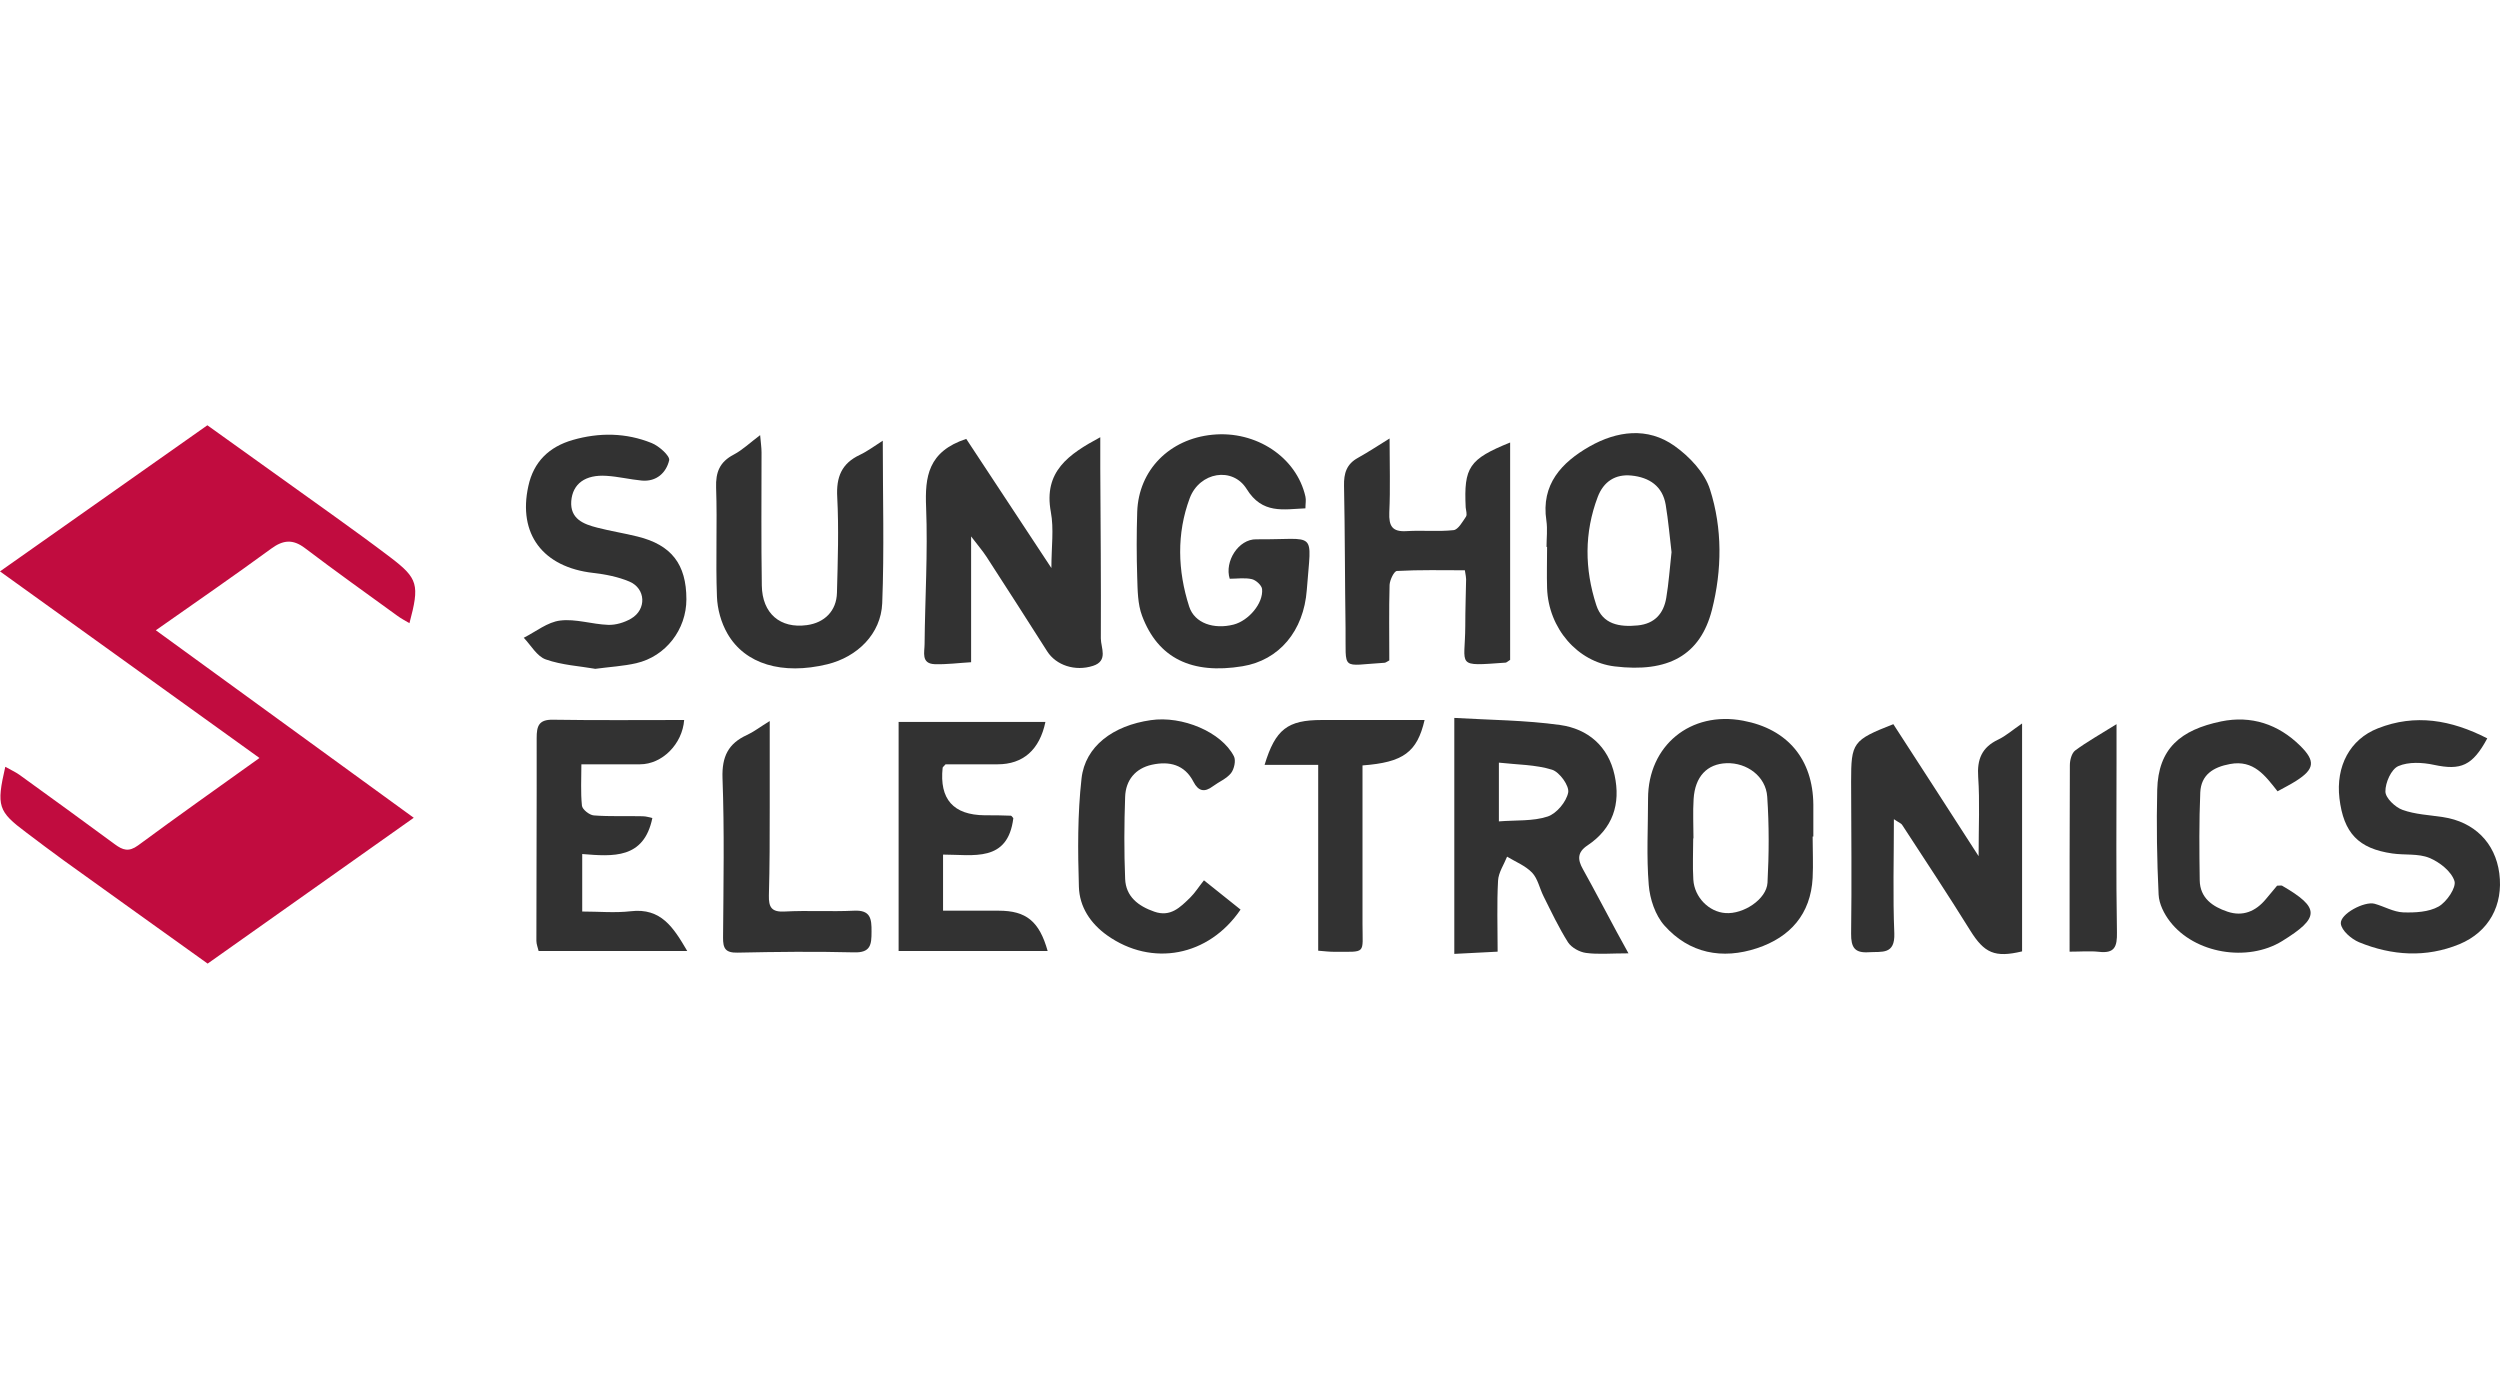
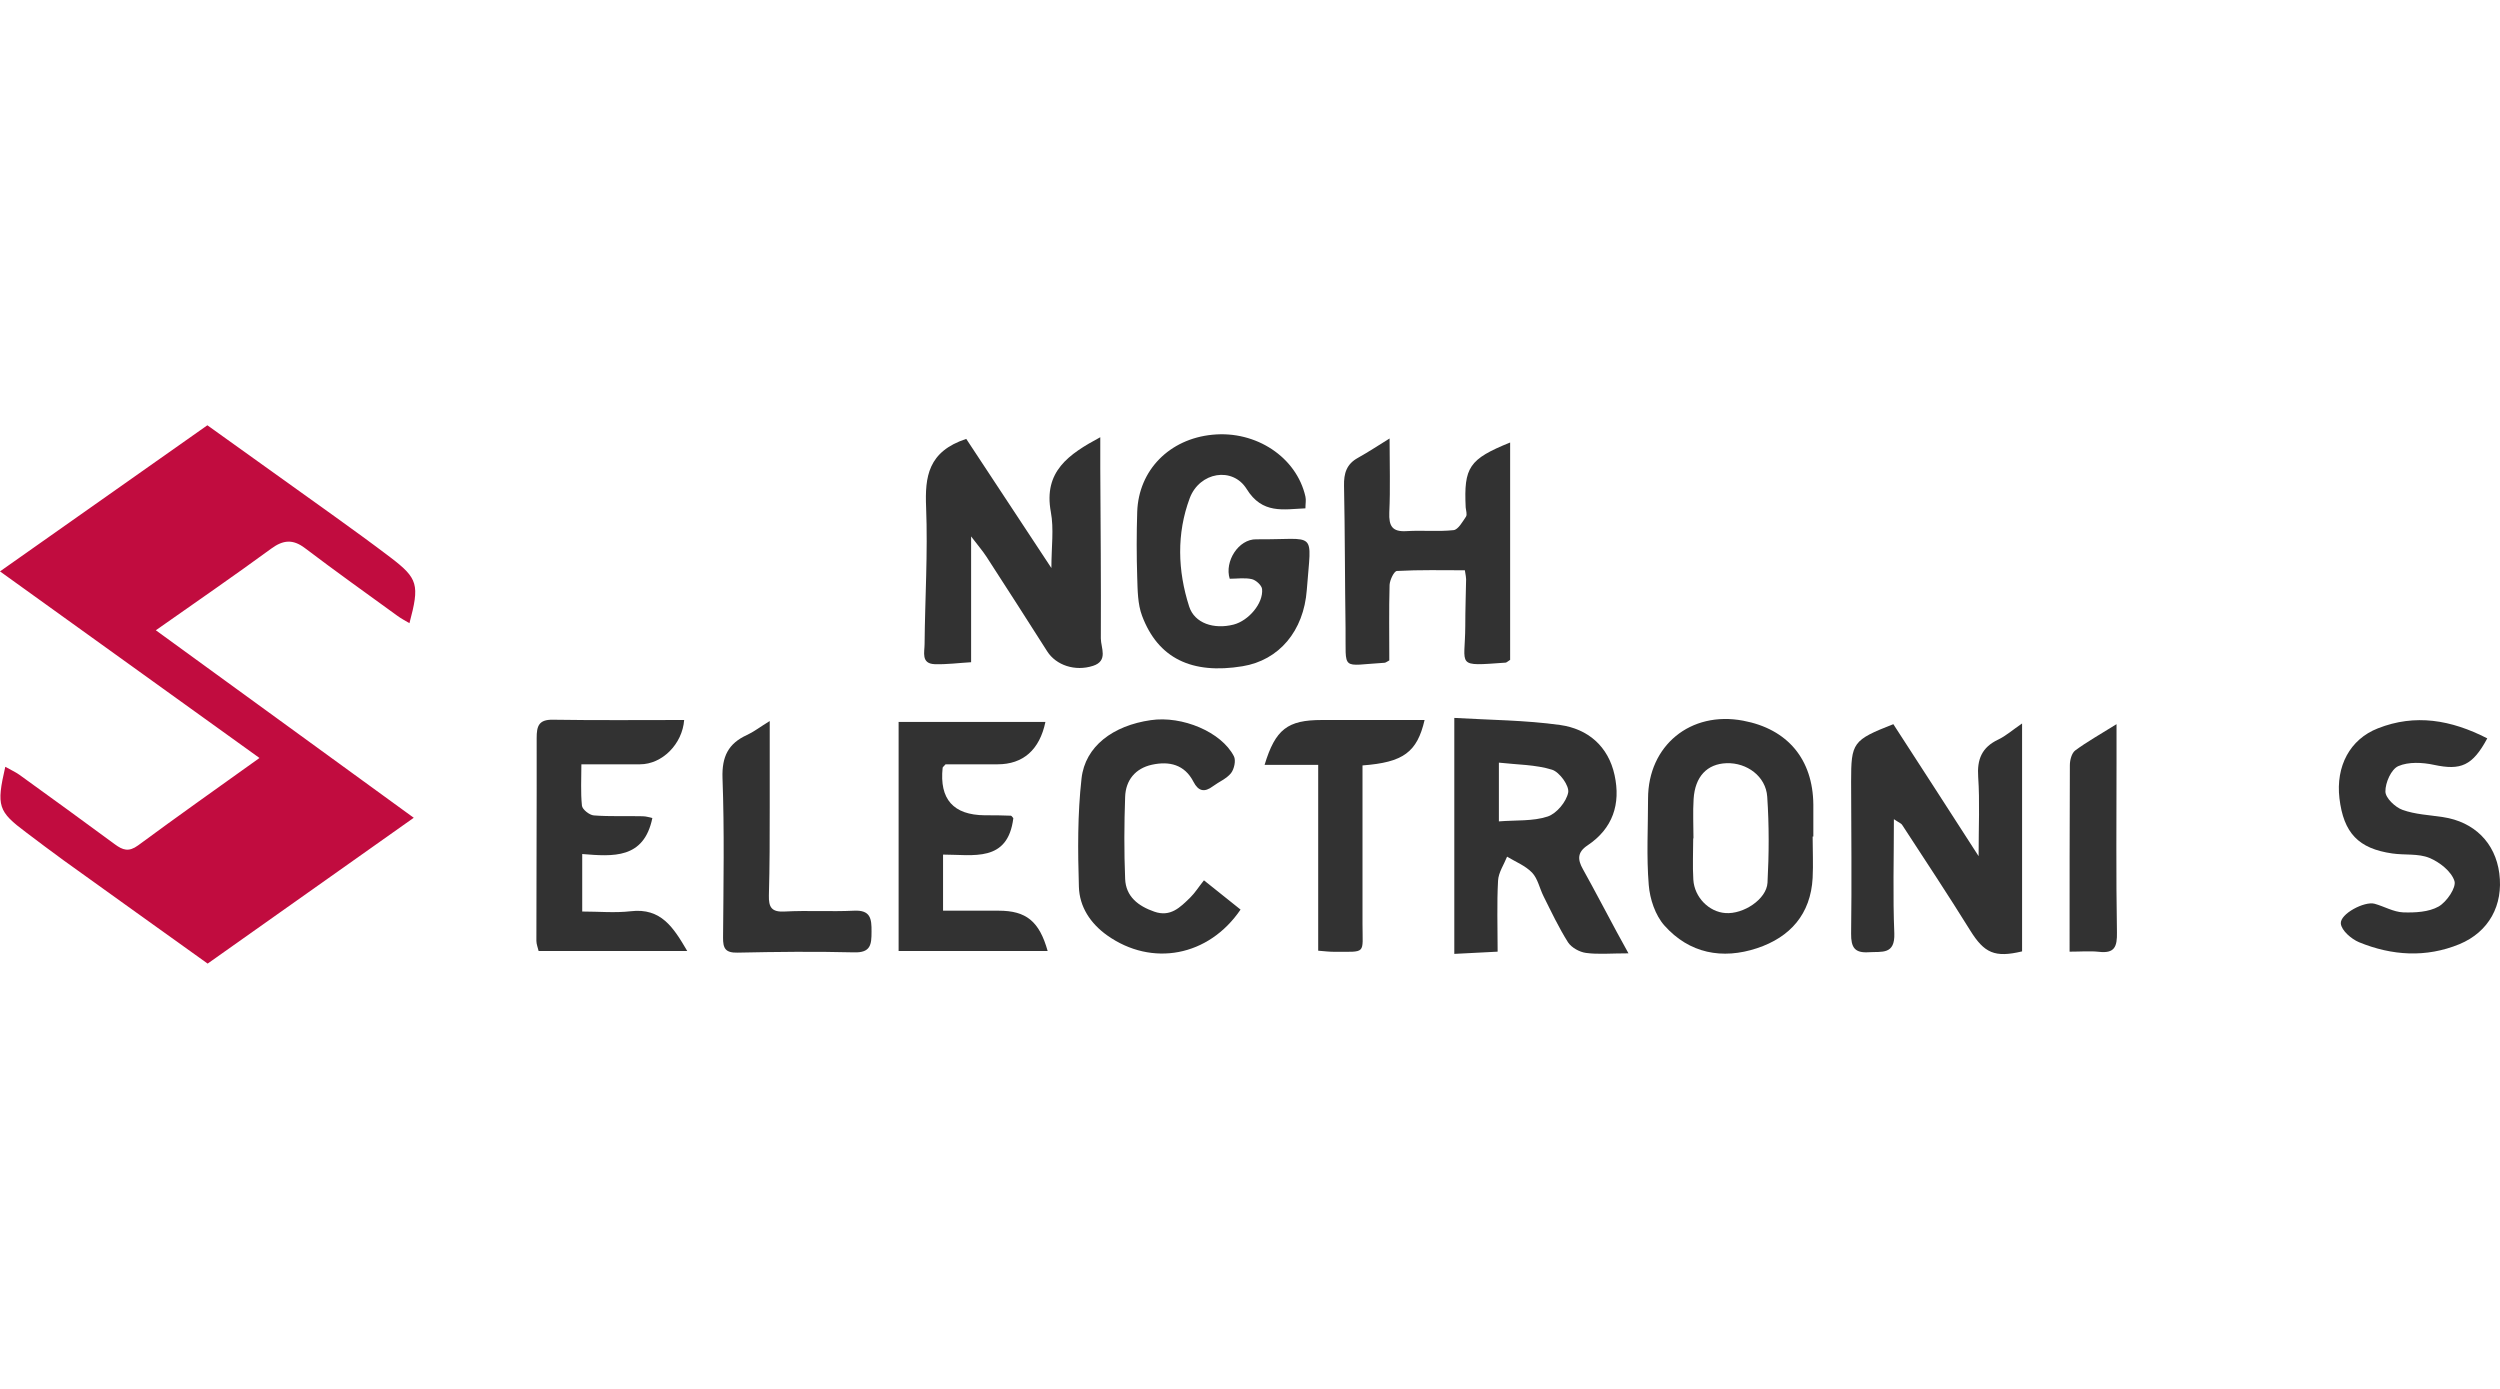
<svg xmlns="http://www.w3.org/2000/svg" id="Layer_2" data-name="Layer 2" viewBox="0 0 180 100">
  <defs>
    <style>      .cls-1 {        fill: #c10c3f;      }      .cls-2, .cls-3 {        fill: #323232;      }      .cls-3 {        opacity: 0;      }    </style>
  </defs>
  <g id="Layer_1-2" data-name="Layer 1">
    <g>
      <g>
        <path class="cls-1" d="m18.69,54.58c-6.26-4.51-12.42-8.93-18.69-13.44,5.02-3.54,9.94-7,14.93-10.52,3.03,2.17,6.1,4.36,9.16,6.56,1.35.97,2.7,1.95,4.03,2.96,1.98,1.51,2.1,1.96,1.36,4.73-.32-.19-.61-.34-.88-.54-2.22-1.61-4.46-3.21-6.65-4.87-.86-.65-1.56-.59-2.42.04-2.65,1.94-5.35,3.8-8.31,5.88,6.16,4.48,12.26,8.91,18.57,13.5-5.15,3.64-9.95,7.04-14.84,10.5-3.42-2.45-6.89-4.93-10.35-7.42-.91-.66-1.81-1.34-2.71-2.02-2.03-1.52-2.16-1.89-1.51-4.73.37.21.71.36,1.01.57,2.3,1.66,4.6,3.33,6.88,5.01.57.42,1,.57,1.67.08,2.86-2.11,5.76-4.16,8.75-6.3Z" />
        <path class="cls-2" d="m69.92,38.59v9.09c-.88.05-1.76.17-2.63.14-.99-.04-.72-.88-.72-1.44.03-3.28.24-6.57.11-9.85-.09-2.2.13-4.02,2.89-4.93,1.89,2.86,3.91,5.93,6.13,9.3,0-1.53.19-2.82-.04-4.04-.54-2.92,1.29-4.16,3.56-5.38,0,.81,0,1.5,0,2.2.02,4.1.06,8.19.04,12.29,0,.66.55,1.61-.56,1.97-1.29.42-2.66-.04-3.3-1.04-1.45-2.27-2.9-4.55-4.37-6.81-.28-.43-.62-.82-1.12-1.48Z" />
        <path class="cls-2" d="m142.46,61.63c0-2.14.09-3.92-.03-5.68-.09-1.28.26-2.14,1.44-2.7.55-.26,1.03-.69,1.72-1.16v16.41c-1.97.47-2.72.12-3.73-1.5-1.59-2.56-3.25-5.07-4.9-7.6-.08-.13-.27-.19-.6-.42,0,2.87-.08,5.54.03,8.21.06,1.57-.9,1.31-1.83,1.37-1.02.07-1.29-.34-1.28-1.34.05-3.65.01-7.29,0-10.94,0-2.82.11-2.99,3.04-4.14,1.96,3.02,3.94,6.09,6.13,9.49Z" />
        <path class="cls-2" d="m117.26,68.64c-1.29,0-2.2.09-3.07-.03-.46-.06-1.04-.38-1.29-.76-.67-1.06-1.21-2.21-1.77-3.33-.28-.56-.41-1.26-.82-1.69-.48-.5-1.19-.78-1.8-1.15-.23.58-.62,1.14-.65,1.73-.09,1.65-.03,3.32-.03,5.11-1.06.05-2.03.1-3.12.16v-16.99c2.55.15,5.11.16,7.62.51,2,.28,3.47,1.53,3.92,3.61.45,2.07-.12,3.84-1.95,5.06-.74.49-.72,1.02-.33,1.71.83,1.49,1.62,3.01,2.43,4.51.21.38.42.76.85,1.55Zm-9.34-13.73v4.23c1.24-.1,2.45,0,3.51-.35.64-.21,1.35-1.06,1.48-1.73.09-.48-.62-1.47-1.16-1.64-1.19-.37-2.5-.36-3.83-.51Z" />
        <path class="cls-2" d="m94,36.6c-1.61.07-3.11.43-4.24-1.39-1.01-1.63-3.39-1.23-4.1.66-.95,2.55-.87,5.22-.04,7.8.39,1.21,1.78,1.66,3.2,1.3,1.08-.28,2.15-1.53,2.05-2.56-.03-.27-.44-.64-.73-.71-.51-.12-1.07-.03-1.6-.03-.39-1.24.63-2.86,1.91-2.84,4.42.04,3.97-.76,3.64,3.64-.22,2.97-2,5.07-4.63,5.5-3.65.6-6.08-.57-7.23-3.63-.32-.85-.32-1.84-.35-2.77-.05-1.57-.05-3.15,0-4.72.1-3,2.32-5.25,5.42-5.55,3.14-.31,6.05,1.62,6.69,4.45.06.25,0,.53,0,.86Z" />
-         <path class="cls-2" d="m111.35,39.38c0-.63.08-1.27-.01-1.89-.4-2.62,1.11-4.2,3.1-5.34,1.97-1.12,4.18-1.43,6.13-.04,1.07.76,2.17,1.92,2.55,3.13.9,2.81.87,5.8.14,8.67-.84,3.28-3.16,4.54-7.01,4.07-2.66-.32-4.76-2.73-4.86-5.63-.03-.99,0-1.98,0-2.97,0,0-.02,0-.03,0Zm9,.37c-.13-1.09-.23-2.26-.42-3.41-.23-1.35-1.19-1.97-2.46-2.1-1.16-.12-2.01.43-2.43,1.53-.98,2.58-.95,5.2-.11,7.79.45,1.4,1.68,1.6,2.99,1.47,1.21-.12,1.86-.85,2.05-1.98.18-1.06.25-2.14.38-3.29Z" />
        <path class="cls-2" d="m130.51,60.24c0,.99.05,1.98,0,2.97-.14,2.61-1.62,4.27-4,5.06-2.5.83-4.88.38-6.67-1.63-.66-.74-1.05-1.91-1.13-2.92-.17-2.06-.05-4.14-.05-6.22,0-3.82,3.06-6.33,6.85-5.61,3.2.6,5.02,2.78,5.05,6.04,0,.77,0,1.53,0,2.3-.02,0-.03,0-.05,0Zm-8.6.13s0,0,0,0c0,.99-.05,1.98.01,2.97.08,1.27,1.13,2.32,2.31,2.4,1.29.1,2.96-.99,3.03-2.18.11-2.06.12-4.14-.02-6.2-.1-1.47-1.47-2.46-2.93-2.41-1.4.05-2.27.96-2.37,2.58-.06.94-.01,1.89-.01,2.83Z" />
-         <path class="cls-2" d="m63.56,31.74c0,4.05.11,7.88-.04,11.69-.09,2.21-1.79,3.87-3.96,4.4-3.23.78-5.92,0-7.19-2.22-.45-.78-.72-1.76-.75-2.66-.1-2.61.03-5.23-.06-7.83-.04-1.13.26-1.86,1.27-2.39.63-.33,1.15-.84,1.9-1.4.04.51.1.88.1,1.24,0,3.2-.03,6.4.02,9.59.03,2.02,1.33,3.11,3.24,2.85,1.28-.17,2.14-1.03,2.17-2.33.06-2.3.14-4.6.02-6.89-.08-1.44.31-2.42,1.63-3.04.55-.26,1.05-.64,1.65-1.02Z" />
        <path class="cls-2" d="m100.03,47.55c-.19.1-.27.17-.35.17-3.18.19-2.76.65-2.8-2.47-.05-3.42-.04-6.85-.11-10.27-.02-.9.18-1.57,1.01-2.02.77-.43,1.51-.92,2.27-1.39,0,1.86.06,3.59-.02,5.32-.04.99.21,1.42,1.26,1.35,1.12-.07,2.26.05,3.37-.07.33-.04.64-.6.89-.97.1-.15,0-.44-.02-.66-.14-2.9.24-3.48,3.2-4.68v15.65c-.18.11-.26.2-.33.2-3.65.26-2.91.3-2.9-2.63,0-1.13.04-2.25.06-3.38,0-.13-.03-.27-.09-.64-1.61,0-3.25-.04-4.89.05-.2,0-.51.64-.53,1-.05,1.8-.02,3.6-.02,5.44Z" />
        <path class="cls-2" d="m64.69,51.98h10.58c-.42,2.02-1.62,3.05-3.44,3.05-1.29,0-2.59,0-3.75,0-.16.18-.21.21-.21.25q-.36,3.39,3.03,3.42c.63,0,1.25,0,1.88.03.06,0,.12.12.18.18-.4,3.21-2.88,2.62-5.06,2.62v4.04c1.35,0,2.68,0,4.01,0,1.97,0,2.92.76,3.52,2.9h-10.73v-16.47Z" />
        <path class="cls-2" d="m46.97,58.9c-.61,2.96-2.83,2.77-5.05,2.59v4.14c1.19,0,2.35.11,3.49-.02,2.19-.26,3.08,1.17,4.07,2.86h-10.7c-.05-.23-.16-.48-.16-.73,0-4.87.03-9.73.02-14.6,0-.85.14-1.34,1.17-1.32,3.15.05,6.3.02,9.45.02-.13,1.73-1.58,3.19-3.18,3.19-1.35,0-2.69,0-4.22,0,0,1.04-.06,2.02.04,2.98.03.27.54.68.86.7,1.16.09,2.34.03,3.51.06.27,0,.55.1.7.13Z" />
-         <path class="cls-2" d="m42.83,48.15c-1.08-.19-2.37-.26-3.53-.67-.64-.22-1.07-1.02-1.59-1.56.87-.44,1.71-1.13,2.62-1.24,1.12-.14,2.3.27,3.46.31.55.02,1.17-.17,1.65-.45,1.13-.66,1.06-2.17-.13-2.67-.81-.34-1.72-.52-2.6-.62-3.62-.41-5.43-2.8-4.67-6.25.38-1.76,1.5-2.83,3.19-3.32,1.91-.55,3.84-.53,5.69.22.53.21,1.33.93,1.26,1.24-.21.89-.91,1.56-1.98,1.46-.85-.08-1.69-.29-2.54-.34-1.51-.1-2.43.56-2.53,1.82-.09,1.28.88,1.66,1.87,1.91.96.25,1.94.4,2.9.64,2.44.6,3.52,1.99,3.52,4.52,0,2.17-1.48,4.11-3.61,4.6-.91.21-1.86.26-2.99.41Z" />
        <path class="cls-2" d="m179.09,53.15c-1.07,2-1.92,2.33-3.84,1.92-.83-.18-1.84-.23-2.57.09-.51.22-.94,1.19-.93,1.83,0,.46.7,1.13,1.23,1.32.91.33,1.93.37,2.91.52,2.26.34,3.77,1.85,4.06,4.05.3,2.29-.75,4.22-2.87,5.1-2.41.99-4.86.83-7.23-.14-.55-.23-1.26-.84-1.31-1.34-.07-.7,1.71-1.63,2.43-1.43.69.19,1.36.59,2.05.62.86.03,1.85-.02,2.56-.42.58-.33,1.29-1.37,1.14-1.84-.22-.69-1.07-1.36-1.8-1.66-.8-.33-1.78-.19-2.67-.32-2.45-.35-3.51-1.48-3.81-3.97-.27-2.31.75-4.25,2.77-5.04,2.69-1.06,5.27-.61,7.87.72Z" />
        <path class="cls-2" d="m86.68,63.38c1.06.85,1.86,1.48,2.64,2.11-2.3,3.38-6.38,4.14-9.6,1.86-1.21-.86-2-2.06-2.04-3.5-.08-2.6-.1-5.23.19-7.8.26-2.32,2.27-3.81,4.99-4.2,2.26-.33,5.08.85,5.98,2.6.16.3.02.93-.21,1.22-.32.4-.87.62-1.3.94-.61.46-1.05.36-1.4-.32-.64-1.25-1.75-1.5-2.99-1.23-1.19.26-1.89,1.11-1.93,2.31-.07,1.97-.08,3.94,0,5.91.05,1.28.95,1.96,2.1,2.36,1.17.41,1.87-.32,2.58-1.01.35-.34.61-.77.99-1.24Z" />
-         <path class="cls-2" d="m163.98,56.97c-.89-1.13-1.72-2.28-3.42-1.96-1.2.22-2.08.77-2.14,2.04-.09,2.11-.07,4.22-.04,6.33.02,1.28.93,1.9,2,2.26,1.1.37,2.03-.02,2.76-.9.28-.34.57-.68.81-.97.19,0,.3-.03.36,0,2.74,1.59,2.74,2.3,0,3.99-2.49,1.53-6.29.9-8.07-1.41-.42-.54-.79-1.27-.82-1.94-.12-2.51-.16-5.03-.1-7.54.07-2.97,1.67-4.32,4.61-4.93,2.15-.44,4.1.19,5.69,1.76,1.11,1.1,1.03,1.68-.31,2.53-.41.26-.85.48-1.34.75Z" />
        <path class="cls-2" d="m98.1,55.11c0,3.86,0,7.64,0,11.41,0,2.22.31,2-2.02,2.01-.35,0-.7-.04-1.17-.08v-13.38h-3.86c.78-2.57,1.66-3.23,4.12-3.23,2.46,0,4.92,0,7.4,0-.54,2.32-1.53,3.05-4.47,3.27Z" />
        <path class="cls-2" d="m55.42,51.93c0,2.26,0,4.22,0,6.19,0,2.12,0,4.23-.06,6.35-.02.85.19,1.21,1.13,1.16,1.66-.09,3.33.02,4.99-.06,1.2-.06,1.28.57,1.27,1.51,0,.92-.05,1.53-1.27,1.49-2.79-.07-5.58-.04-8.37.02-.88.02-1.06-.3-1.05-1.1.03-3.83.1-7.66-.04-11.48-.05-1.54.42-2.48,1.76-3.09.48-.22.9-.55,1.63-1Z" />
        <path class="cls-2" d="m149.01,68.52c0-4.64,0-9.03.02-13.43,0-.36.13-.87.39-1.06.85-.63,1.79-1.15,2.97-1.89,0,1.1,0,1.92,0,2.74,0,4.08-.04,8.17.03,12.25.02,1.04-.17,1.53-1.3,1.4-.65-.07-1.32-.01-2.11-.01Z" />
      </g>
-       <rect class="cls-3" width="180" height="100" />
    </g>
  </g>
</svg>